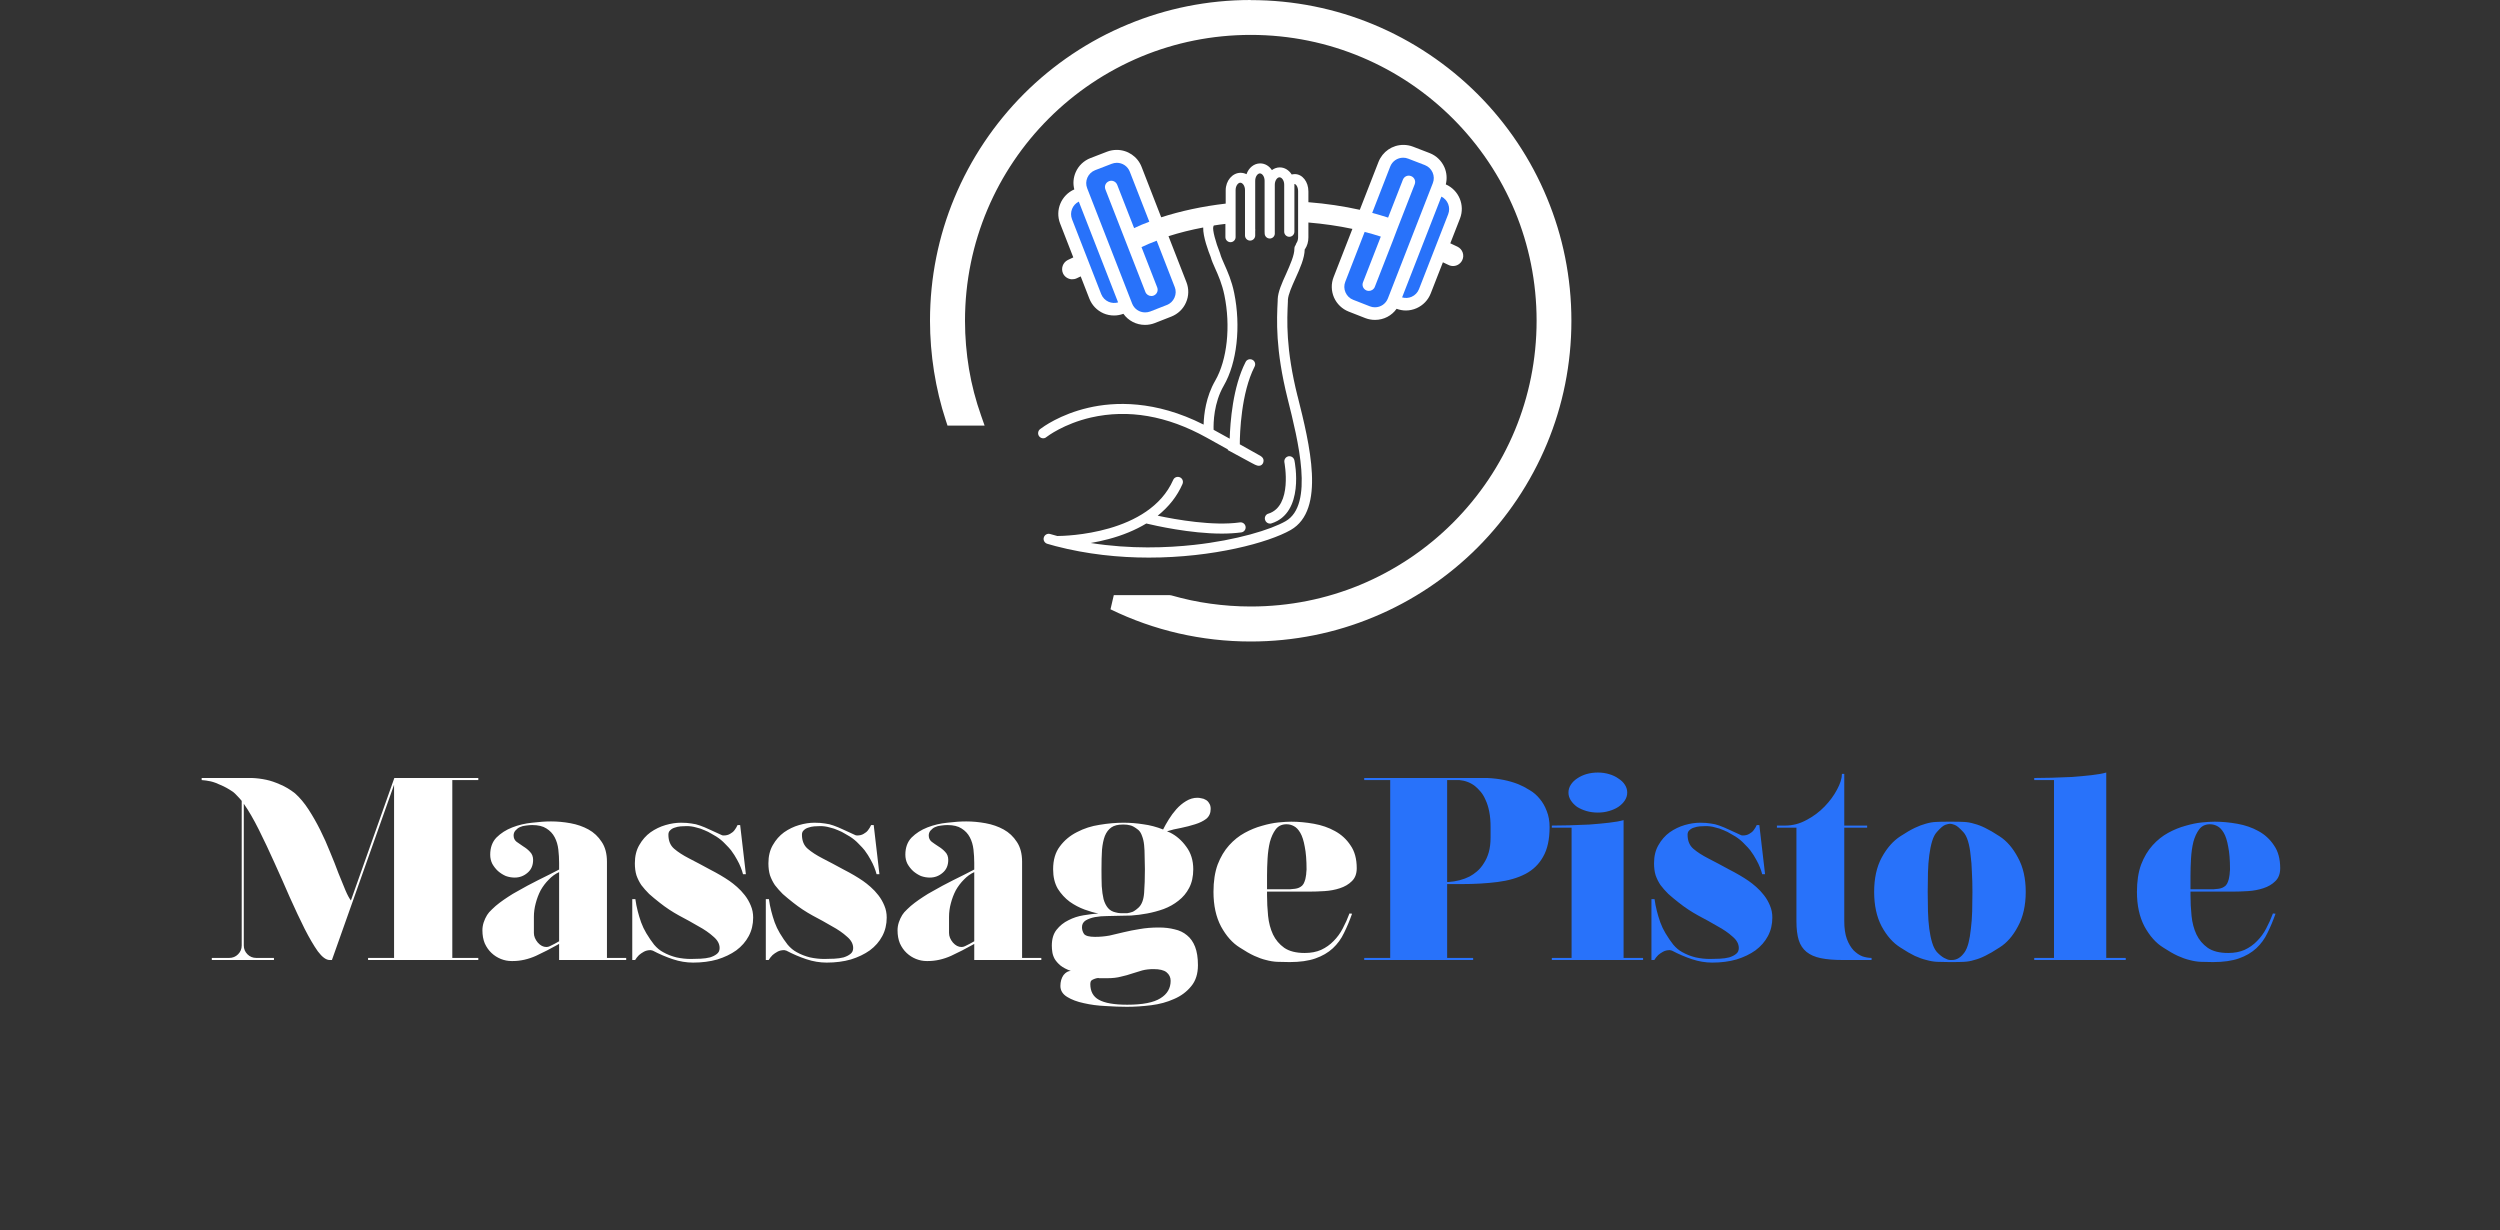
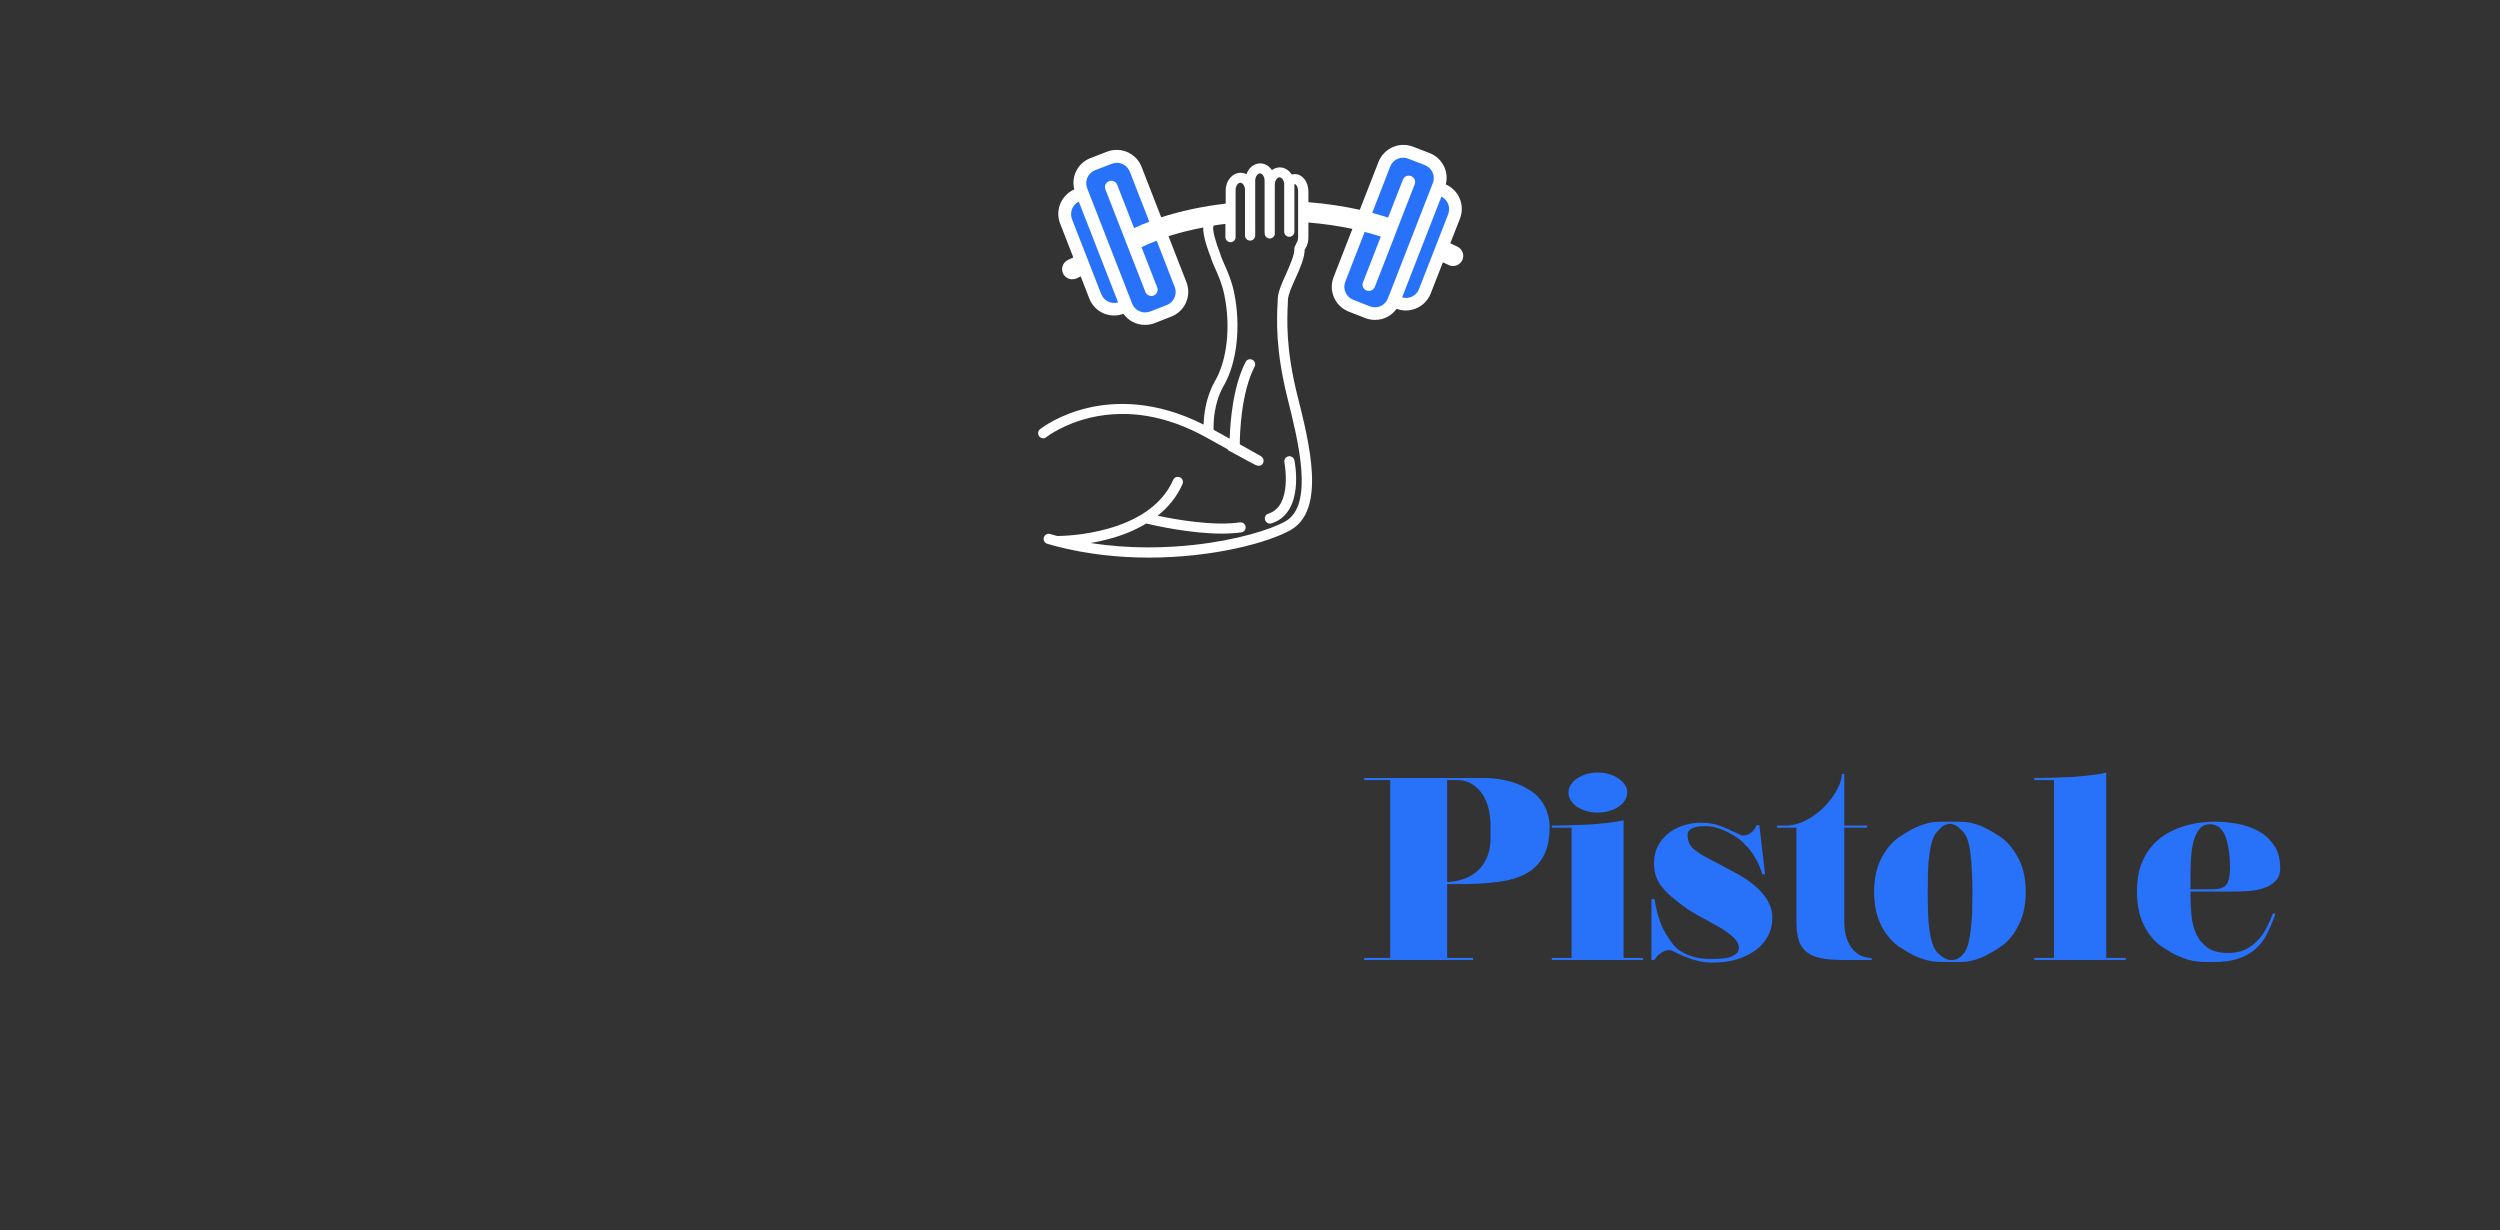
<svg xmlns="http://www.w3.org/2000/svg" width="250" height="123" viewBox="0 0 250 123" fill="none">
  <rect x="0" y="0" width="250" height="123" fill="#333333" stroke="none" />
  <path fill-rule="evenodd" clip-rule="evenodd" d="M126.84 51.36C126.57 51.44 126.42 51.73 126.51 52C126.58 52.22 126.78 52.36 126.99 52.36C127.04 52.36 127.09 52.36 127.14 52.34C130.48 51.29 129.49 46.24 129.44 46.03C129.38 45.76 129.12 45.58 128.84 45.63C128.57 45.69 128.39 45.95 128.44 46.23C128.44 46.27 129.29 50.6 126.83 51.37L126.84 51.36Z" fill="white" />
  <path fill-rule="evenodd" clip-rule="evenodd" d="M129.76 39.64C128.56 34.85 128.7 32.01 128.79 30.13V29.99C128.82 29.45 129.19 28.63 129.55 27.83C130 26.84 130.46 25.81 130.47 24.94C130.47 24.93 130.49 24.92 130.5 24.91C130.72 24.59 130.84 24.18 130.84 23.75V22.25C132.36 22.38 133.84 22.59 135.24 22.89L133.36 27.71C133.1 28.37 133.12 29.1 133.4 29.75C133.69 30.4 134.21 30.9 134.87 31.16L136.53 31.81C136.84 31.93 137.17 31.99 137.5 31.99C138.38 31.99 139.17 31.57 139.66 30.88C139.96 30.99 140.28 31.05 140.59 31.05C140.95 31.05 141.32 30.97 141.66 30.82C142.31 30.53 142.81 30.01 143.07 29.35L144.29 26.23C144.48 26.32 144.67 26.41 144.86 26.5C145.02 26.58 145.2 26.61 145.37 26.6C145.72 26.58 146.05 26.37 146.22 26.03C146.47 25.53 146.26 24.92 145.75 24.67C145.51 24.55 145.27 24.44 145.03 24.33L146 21.85C146.52 20.51 145.88 19.01 144.58 18.44C144.72 17.87 144.68 17.27 144.44 16.72C144.15 16.07 143.63 15.57 142.97 15.31L141.31 14.67C141 14.55 140.67 14.49 140.34 14.49C139.23 14.49 138.26 15.16 137.85 16.19L135.98 20.98C134.35 20.62 132.62 20.36 130.84 20.22V19.14C130.84 18.17 130.24 17.41 129.48 17.41C129.37 17.41 129.27 17.43 129.17 17.45C128.9 17.02 128.47 16.74 127.98 16.74C127.69 16.74 127.42 16.84 127.19 17.01C126.92 16.6 126.5 16.34 126.02 16.34C125.4 16.34 124.87 16.78 124.65 17.42C124.47 17.33 124.27 17.28 124.06 17.28C123.24 17.28 122.57 18.07 122.57 19.03V20.36C120.25 20.63 118.08 21.1 116.12 21.73L114.16 16.69C113.76 15.66 112.78 14.99 111.67 14.99C111.34 14.99 111.01 15.05 110.7 15.17L109.04 15.81C108.38 16.07 107.85 16.57 107.57 17.22C107.33 17.77 107.28 18.37 107.43 18.94C106.13 19.51 105.49 21.01 106.01 22.35L107.33 25.74C107.14 25.82 106.96 25.91 106.78 26C106.28 26.25 106.07 26.86 106.31 27.36C106.48 27.7 106.81 27.9 107.16 27.93C107.33 27.93 107.51 27.91 107.67 27.83C107.8 27.76 107.93 27.7 108.07 27.64L108.93 29.85C109.19 30.52 109.69 31.04 110.34 31.33C110.68 31.48 111.05 31.55 111.41 31.55C111.72 31.55 112.04 31.49 112.34 31.38C112.83 32.07 113.63 32.49 114.5 32.49C114.83 32.49 115.16 32.43 115.47 32.31L117.13 31.66C117.79 31.4 118.32 30.9 118.6 30.25C118.89 29.6 118.9 28.87 118.64 28.21L116.85 23.62C117.94 23.27 119.1 22.98 120.32 22.75C120.29 23.67 120.85 25.16 121.07 25.7C121.16 26.05 121.33 26.42 121.52 26.85C121.83 27.54 122.21 28.4 122.44 29.52C123.08 32.63 122.72 35.99 121.52 38.07C120.59 39.68 120.39 41.43 120.36 42.46C115.5 40 111.43 40.17 108.82 40.78C105.99 41.44 104.28 42.71 104.04 42.89C103.9 42.98 103.81 43.14 103.81 43.32C103.81 43.6 104.04 43.83 104.32 43.83C104.45 43.83 104.56 43.78 104.65 43.7C104.74 43.63 106.38 42.38 109.1 41.75C112.83 40.9 116.71 41.57 120.64 43.75C121.5 44.23 122.21 44.62 122.8 44.95L122.77 45C122.77 45 123.48 45.39 124.19 45.77C124.55 45.96 124.9 46.16 125.17 46.3C125.31 46.37 125.42 46.43 125.5 46.47C125.66 46.55 125.79 46.58 125.89 46.58C126.12 46.58 126.24 46.43 126.3 46.32C126.3 46.3 126.53 45.88 126.06 45.6C126.02 45.58 125.96 45.54 125.87 45.49C125.7 45.39 125.44 45.24 125.05 45.03C124.76 44.87 124.41 44.67 123.98 44.43C123.98 43.33 124.11 39.29 125.46 36.66C125.59 36.41 125.49 36.1 125.24 35.98C124.99 35.85 124.68 35.95 124.56 36.2C123.27 38.71 123.02 42.25 122.97 43.87C122.5 43.61 121.96 43.31 121.36 42.98C121.34 42.28 121.37 40.3 122.38 38.56C123.7 36.28 124.1 32.64 123.42 29.3C123.17 28.07 122.76 27.16 122.43 26.42C122.25 26.02 122.1 25.67 122.03 25.41C122.03 25.39 122.02 25.36 122.01 25.34C121.55 24.2 121.23 22.96 121.33 22.67C121.34 22.63 121.36 22.59 121.38 22.55C121.76 22.49 122.15 22.43 122.54 22.39V23.71C122.54 23.99 122.77 24.22 123.05 24.22C123.33 24.22 123.56 23.99 123.56 23.71V19.01C123.56 18.58 123.81 18.27 124.03 18.27C124.25 18.27 124.5 18.57 124.5 19.01V23.55C124.5 23.83 124.73 24.06 125.01 24.06C125.29 24.06 125.52 23.83 125.52 23.55V23.07C125.53 23.02 125.54 22.96 125.52 22.91C125.52 22.87 125.52 22.82 125.52 22.78V18.08C125.52 17.65 125.77 17.34 125.99 17.34C126.21 17.34 126.46 17.64 126.46 18.08V23.17C126.46 23.25 126.46 23.33 126.47 23.4C126.5 23.66 126.72 23.85 126.97 23.85C126.99 23.85 127.01 23.85 127.03 23.85C127.31 23.82 127.51 23.57 127.48 23.29C127.48 23.25 127.48 23.21 127.48 23.17V18.47C127.48 18.04 127.73 17.73 127.95 17.73C128.17 17.73 128.42 18.03 128.42 18.47V23.17C128.42 23.45 128.65 23.68 128.93 23.68C129.21 23.68 129.44 23.45 129.44 23.17V18.47C129.44 18.47 129.44 18.42 129.44 18.4C129.44 18.4 129.45 18.4 129.46 18.4C129.58 18.4 129.81 18.67 129.81 19.11V23.73C129.81 23.95 129.75 24.16 129.65 24.3C129.61 24.36 129.58 24.43 129.57 24.5C129.49 24.59 129.44 24.72 129.44 24.85C129.45 25.51 129.02 26.46 128.61 27.39C128.19 28.31 127.8 29.18 127.77 29.92V30.06C127.67 32 127.53 34.93 128.76 39.86C129.82 44.09 131.42 50.48 128.56 52.12C127.09 52.96 123.68 54.02 119.39 54.49C116.74 54.78 113.06 54.93 109.07 54.3C109.63 54.2 110.23 54.08 110.85 53.91C112.29 53.53 113.55 53 114.63 52.35C115.51 52.56 119.02 53.36 122.18 53.36C122.86 53.36 123.52 53.32 124.13 53.24C124.41 53.2 124.6 52.94 124.56 52.67C124.52 52.39 124.26 52.2 123.99 52.24C121.32 52.62 117.59 51.96 115.77 51.57C116.88 50.68 117.72 49.62 118.25 48.4C118.36 48.14 118.25 47.84 117.99 47.73C117.73 47.62 117.43 47.73 117.32 47.99C114.93 53.42 106.53 53.6 105.73 53.6C105.49 53.54 105.25 53.47 105.01 53.4C104.74 53.32 104.46 53.48 104.38 53.75C104.3 54.02 104.46 54.3 104.73 54.38C105 54.46 105.28 54.53 105.55 54.61C108.69 55.43 111.88 55.76 114.88 55.76C121.32 55.76 126.86 54.26 129.07 53C132.6 50.98 130.96 44.41 129.76 39.62V39.64Z" fill="white" />
-   <path fill-rule="evenodd" clip-rule="evenodd" d="M144.14 19.66C144.78 19.98 145.08 20.74 144.82 21.42L141.9 28.91C141.76 29.26 141.5 29.53 141.16 29.68C140.86 29.81 140.53 29.83 140.21 29.74L144.14 19.66Z" fill="#2872FA" />
+   <path fill-rule="evenodd" clip-rule="evenodd" d="M144.14 19.66C144.78 19.98 145.08 20.74 144.82 21.42L141.9 28.91C141.76 29.26 141.5 29.53 141.16 29.68C140.86 29.81 140.53 29.83 140.21 29.74Z" fill="#2872FA" />
  <path fill-rule="evenodd" clip-rule="evenodd" d="M136.49 23.2C137.04 23.34 137.57 23.49 138.08 23.66L136.3 28.23C136.17 28.56 136.33 28.92 136.66 29.05C136.74 29.08 136.81 29.09 136.89 29.09C137.14 29.09 137.38 28.94 137.48 28.69L139.28 24.08L139.72 22.92L141.47 18.43C141.6 18.1 141.44 17.74 141.11 17.61C140.78 17.48 140.42 17.64 140.29 17.97L138.81 21.76C138.3 21.59 137.76 21.44 137.22 21.29L139.02 16.66C139.23 16.12 139.74 15.77 140.32 15.77C140.49 15.77 140.66 15.8 140.83 15.87L142.49 16.51C142.84 16.65 143.11 16.91 143.26 17.25C143.41 17.59 143.42 17.97 143.28 18.32L138.79 29.84C138.58 30.38 138.07 30.73 137.49 30.73C137.32 30.73 137.15 30.7 136.98 30.63L135.32 29.98C134.97 29.85 134.7 29.58 134.55 29.24C134.4 28.9 134.39 28.52 134.53 28.17L136.47 23.18L136.49 23.2Z" fill="#2872FA" />
  <path fill-rule="evenodd" clip-rule="evenodd" d="M110.86 30.18C110.52 30.03 110.26 29.76 110.12 29.41L107.2 21.92C106.94 21.24 107.24 20.48 107.88 20.16L111.81 30.24C111.5 30.33 111.16 30.31 110.86 30.18Z" fill="#2872FA" />
  <path fill-rule="evenodd" clip-rule="evenodd" d="M117.47 28.69C117.61 29.04 117.6 29.42 117.45 29.76C117.3 30.1 117.03 30.37 116.68 30.5L115.02 31.15C114.86 31.21 114.69 31.24 114.51 31.24C113.93 31.24 113.42 30.89 113.21 30.35L108.72 18.83C108.58 18.48 108.59 18.1 108.74 17.76C108.89 17.42 109.16 17.16 109.51 17.02L111.17 16.38C111.33 16.32 111.5 16.28 111.68 16.28C112.26 16.28 112.77 16.63 112.98 17.17L114.93 22.17C114.4 22.37 113.89 22.58 113.41 22.81L111.72 18.48C111.59 18.15 111.22 17.99 110.9 18.12C110.57 18.25 110.41 18.61 110.54 18.94L114.54 29.2C114.64 29.45 114.88 29.6 115.13 29.6C115.21 29.6 115.28 29.59 115.36 29.56C115.69 29.43 115.85 29.07 115.72 28.74L114.15 24.71C114.63 24.48 115.14 24.27 115.67 24.07L117.47 28.7V28.69Z" fill="#2872FA" />
-   <path fill-rule="evenodd" clip-rule="evenodd" d="M125.07 0.01C129.41 0.01 133.55 0.87 137.33 2.44C141.26 4.07 144.79 6.45 147.75 9.4C150.7 12.35 153.09 15.89 154.71 19.82C156.28 23.6 157.14 27.74 157.14 32.08C157.14 36.42 156.28 40.56 154.71 44.34C153.08 48.27 150.7 51.8 147.75 54.76C144.8 57.71 141.26 60.1 137.33 61.72C133.55 63.29 129.41 64.15 125.07 64.15C122.6 64.15 120.19 63.87 117.87 63.34C115.48 62.79 113.2 61.98 111.05 60.93L111.38 59.51H116.94L117.14 59.54C118.41 59.9 119.71 60.19 121.06 60.37C122.36 60.55 123.7 60.65 125.08 60.65C128.96 60.65 132.65 59.88 136.01 58.49C139.5 57.04 142.65 54.92 145.29 52.28C147.93 49.64 150.05 46.5 151.5 43C152.89 39.64 153.66 35.94 153.66 32.07C153.66 28.2 152.89 24.5 151.5 21.14C150.05 17.65 147.93 14.5 145.29 11.86C140.12 6.69 132.97 3.49 125.08 3.49C121.2 3.49 117.51 4.26 114.15 5.65C110.66 7.1 107.51 9.22 104.87 11.86C99.7 17.03 96.5 24.18 96.5 32.07C96.5 33.72 96.64 35.33 96.9 36.9C97.17 38.51 97.58 40.06 98.11 41.56L98.46 42.56H94.75L94.58 42.04C94.06 40.46 93.67 38.82 93.4 37.13C93.14 35.47 93 33.78 93 32.07C93 27.73 93.86 23.59 95.43 19.81C97.06 15.88 99.44 12.35 102.39 9.39C105.34 6.44 108.88 4.05 112.81 2.43C116.59 0.86 120.73 0 125.07 0V0.01Z" fill="white" />
-   <path d="M45.231 78.008V95.792H47.831V96H36.807V95.792H39.407V78.476L33.193 96H32.959C32.613 96 32.223 95.714 31.789 95.142C31.373 94.553 30.931 93.799 30.463 92.88C29.995 91.944 29.501 90.895 28.981 89.734C28.479 88.573 27.967 87.42 27.447 86.276C26.927 85.115 26.407 84.014 25.887 82.974C25.367 81.934 24.865 81.067 24.379 80.374V94.544C24.379 94.891 24.501 95.185 24.743 95.428C24.986 95.671 25.281 95.792 25.627 95.792H27.395V96H21.181V95.792H22.923C23.27 95.792 23.565 95.671 23.807 95.428C24.05 95.185 24.171 94.891 24.171 94.544V80.088C24.015 79.897 23.859 79.724 23.703 79.568C23.565 79.412 23.426 79.282 23.287 79.178C22.854 78.883 22.447 78.658 22.065 78.502C21.701 78.329 21.372 78.207 21.077 78.138C20.748 78.069 20.445 78.025 20.167 78.008V77.8H25.211C25.679 77.817 26.156 77.878 26.641 77.982C27.057 78.069 27.517 78.225 28.019 78.45C28.522 78.658 29.016 78.953 29.501 79.334C29.987 79.767 30.437 80.305 30.853 80.946C31.269 81.587 31.659 82.272 32.023 83C32.387 83.728 32.717 84.465 33.011 85.21C33.323 85.955 33.601 86.657 33.843 87.316C34.103 87.957 34.337 88.529 34.545 89.032C34.753 89.517 34.935 89.855 35.091 90.046L39.433 77.8H47.831V78.008H45.231ZM62.619 95.792V96H55.911V94.388L55.729 94.492C55.088 94.856 54.377 95.22 53.597 95.584C52.817 95.931 52.046 96.104 51.283 96.104H51.153C50.789 96.104 50.434 96.035 50.087 95.896C49.74 95.757 49.428 95.558 49.151 95.298C48.874 95.038 48.648 94.717 48.475 94.336C48.319 93.955 48.241 93.521 48.241 93.036C48.241 92.759 48.285 92.49 48.371 92.23C48.458 91.97 48.571 91.727 48.709 91.502C48.813 91.329 48.978 91.138 49.203 90.93C49.428 90.705 49.68 90.488 49.957 90.28C50.234 90.072 50.52 89.873 50.815 89.682C51.127 89.474 51.431 89.292 51.725 89.136C52.384 88.755 53.077 88.382 53.805 88.018C54.55 87.654 55.252 87.299 55.911 86.952V86.302C55.911 85.851 55.885 85.401 55.833 84.95C55.781 84.499 55.66 84.092 55.469 83.728C55.279 83.364 55.001 83.069 54.637 82.844C54.291 82.619 53.822 82.506 53.233 82.506C53.025 82.506 52.809 82.523 52.583 82.558C52.375 82.575 52.176 82.627 51.985 82.714C51.829 82.783 51.682 82.896 51.543 83.052C51.422 83.191 51.361 83.355 51.361 83.546C51.361 83.806 51.456 84.014 51.647 84.17C51.855 84.326 52.081 84.482 52.323 84.638C52.583 84.794 52.809 84.976 52.999 85.184C53.207 85.392 53.311 85.661 53.311 85.99C53.311 86.545 53.12 86.978 52.739 87.29C52.375 87.602 51.95 87.758 51.465 87.758C51.17 87.758 50.876 87.706 50.581 87.602C50.304 87.481 50.044 87.316 49.801 87.108C49.576 86.9 49.385 86.657 49.229 86.38C49.09 86.103 49.021 85.799 49.021 85.47C49.021 84.759 49.229 84.187 49.645 83.754C50.078 83.321 50.607 82.983 51.231 82.74C51.855 82.497 52.514 82.341 53.207 82.272C53.918 82.185 54.55 82.142 55.105 82.142C55.746 82.142 56.397 82.203 57.055 82.324C57.714 82.445 58.312 82.653 58.849 82.948C59.386 83.243 59.828 83.659 60.175 84.196C60.522 84.716 60.695 85.375 60.695 86.172V95.792H62.619ZM54.975 94.622C55.114 94.553 55.27 94.475 55.443 94.388C55.617 94.301 55.773 94.215 55.911 94.128V87.212C55.53 87.385 55.183 87.637 54.871 87.966C54.559 88.278 54.291 88.633 54.065 89.032C53.857 89.431 53.693 89.864 53.571 90.332C53.45 90.783 53.389 91.233 53.389 91.684V93.296C53.389 93.625 53.519 93.946 53.779 94.258C54.039 94.553 54.325 94.7 54.637 94.7C54.758 94.7 54.871 94.674 54.975 94.622ZM72.95 88.096C73.175 88.252 73.427 88.451 73.704 88.694C73.981 88.937 74.241 89.214 74.484 89.526C74.727 89.838 74.926 90.185 75.082 90.566C75.238 90.93 75.316 91.329 75.316 91.762C75.316 92.438 75.169 93.053 74.874 93.608C74.579 94.163 74.163 94.639 73.626 95.038C73.089 95.419 72.456 95.723 71.728 95.948C71 96.156 70.194 96.26 69.31 96.26C68.634 96.26 67.958 96.147 67.282 95.922C66.606 95.697 65.939 95.411 65.28 95.064C65.176 95.029 65.107 95.012 65.072 95.012C64.812 95.012 64.587 95.064 64.396 95.168C64.205 95.272 64.041 95.385 63.902 95.506C63.746 95.662 63.616 95.827 63.512 96H63.226V89.916H63.538C63.59 90.315 63.668 90.713 63.772 91.112C63.859 91.459 63.971 91.831 64.11 92.23C64.249 92.611 64.422 92.975 64.63 93.322C64.89 93.755 65.15 94.137 65.41 94.466C65.687 94.795 65.991 95.047 66.32 95.22C66.719 95.445 67.161 95.619 67.646 95.74C68.131 95.844 68.608 95.896 69.076 95.896C69.405 95.896 69.735 95.887 70.064 95.87C70.411 95.853 70.723 95.809 71 95.74C71.277 95.653 71.503 95.541 71.676 95.402C71.867 95.263 71.962 95.064 71.962 94.804C71.962 94.388 71.754 94.007 71.338 93.66C70.939 93.296 70.437 92.949 69.83 92.62C69.241 92.273 68.599 91.918 67.906 91.554C67.213 91.173 66.571 90.748 65.982 90.28C65.583 89.968 65.228 89.673 64.916 89.396C64.621 89.101 64.361 88.807 64.136 88.512C63.928 88.2 63.763 87.871 63.642 87.524C63.538 87.177 63.486 86.779 63.486 86.328C63.486 85.617 63.633 85.011 63.928 84.508C64.223 83.988 64.595 83.563 65.046 83.234C65.514 82.905 66.017 82.662 66.554 82.506C67.091 82.35 67.603 82.272 68.088 82.272C68.504 82.272 68.859 82.298 69.154 82.35C69.449 82.385 69.735 82.454 70.012 82.558C70.307 82.662 70.619 82.792 70.948 82.948C71.277 83.104 71.693 83.295 72.196 83.52C72.231 83.537 72.291 83.546 72.378 83.546C72.621 83.546 72.829 83.494 73.002 83.39C73.193 83.286 73.34 83.165 73.444 83.026C73.565 82.87 73.669 82.697 73.756 82.506H74.016L74.588 87.42H74.302C74.25 87.212 74.172 86.978 74.068 86.718C73.981 86.493 73.86 86.241 73.704 85.964C73.548 85.669 73.349 85.357 73.106 85.028C72.985 84.872 72.785 84.655 72.508 84.378C72.248 84.101 71.953 83.858 71.624 83.65C71.503 83.581 71.338 83.485 71.13 83.364C70.939 83.243 70.714 83.13 70.454 83.026C70.194 82.905 69.908 82.809 69.596 82.74C69.301 82.653 68.989 82.61 68.66 82.61C68.487 82.61 68.287 82.619 68.062 82.636C67.854 82.653 67.655 82.697 67.464 82.766C67.291 82.818 67.143 82.905 67.022 83.026C66.901 83.13 66.84 83.277 66.84 83.468C66.84 84.075 67.031 84.543 67.412 84.872C67.793 85.201 68.287 85.522 68.894 85.834C69.57 86.181 70.272 86.553 71 86.952C71.745 87.333 72.395 87.715 72.95 88.096ZM86.305 88.096C86.531 88.252 86.782 88.451 87.059 88.694C87.337 88.937 87.597 89.214 87.839 89.526C88.082 89.838 88.281 90.185 88.437 90.566C88.593 90.93 88.671 91.329 88.671 91.762C88.671 92.438 88.524 93.053 88.229 93.608C87.935 94.163 87.519 94.639 86.981 95.038C86.444 95.419 85.811 95.723 85.083 95.948C84.355 96.156 83.549 96.26 82.665 96.26C81.989 96.26 81.313 96.147 80.637 95.922C79.961 95.697 79.294 95.411 78.635 95.064C78.531 95.029 78.462 95.012 78.427 95.012C78.167 95.012 77.942 95.064 77.751 95.168C77.561 95.272 77.396 95.385 77.257 95.506C77.101 95.662 76.971 95.827 76.867 96H76.581V89.916H76.893C76.945 90.315 77.023 90.713 77.127 91.112C77.214 91.459 77.327 91.831 77.465 92.23C77.604 92.611 77.777 92.975 77.985 93.322C78.245 93.755 78.505 94.137 78.765 94.466C79.043 94.795 79.346 95.047 79.675 95.22C80.074 95.445 80.516 95.619 81.001 95.74C81.487 95.844 81.963 95.896 82.431 95.896C82.761 95.896 83.09 95.887 83.419 95.87C83.766 95.853 84.078 95.809 84.355 95.74C84.633 95.653 84.858 95.541 85.031 95.402C85.222 95.263 85.317 95.064 85.317 94.804C85.317 94.388 85.109 94.007 84.693 93.66C84.295 93.296 83.792 92.949 83.185 92.62C82.596 92.273 81.955 91.918 81.261 91.554C80.568 91.173 79.927 90.748 79.337 90.28C78.939 89.968 78.583 89.673 78.271 89.396C77.977 89.101 77.717 88.807 77.491 88.512C77.283 88.2 77.119 87.871 76.997 87.524C76.893 87.177 76.841 86.779 76.841 86.328C76.841 85.617 76.989 85.011 77.283 84.508C77.578 83.988 77.951 83.563 78.401 83.234C78.869 82.905 79.372 82.662 79.909 82.506C80.447 82.35 80.958 82.272 81.443 82.272C81.859 82.272 82.215 82.298 82.509 82.35C82.804 82.385 83.09 82.454 83.367 82.558C83.662 82.662 83.974 82.792 84.303 82.948C84.633 83.104 85.049 83.295 85.551 83.52C85.586 83.537 85.647 83.546 85.733 83.546C85.976 83.546 86.184 83.494 86.357 83.39C86.548 83.286 86.695 83.165 86.799 83.026C86.921 82.87 87.025 82.697 87.111 82.506H87.371L87.943 87.42H87.657C87.605 87.212 87.527 86.978 87.423 86.718C87.337 86.493 87.215 86.241 87.059 85.964C86.903 85.669 86.704 85.357 86.461 85.028C86.34 84.872 86.141 84.655 85.863 84.378C85.603 84.101 85.309 83.858 84.979 83.65C84.858 83.581 84.693 83.485 84.485 83.364C84.295 83.243 84.069 83.13 83.809 83.026C83.549 82.905 83.263 82.809 82.951 82.74C82.657 82.653 82.345 82.61 82.015 82.61C81.842 82.61 81.643 82.619 81.417 82.636C81.209 82.653 81.01 82.697 80.819 82.766C80.646 82.818 80.499 82.905 80.377 83.026C80.256 83.13 80.195 83.277 80.195 83.468C80.195 84.075 80.386 84.543 80.767 84.872C81.149 85.201 81.643 85.522 82.249 85.834C82.925 86.181 83.627 86.553 84.355 86.952C85.101 87.333 85.751 87.715 86.305 88.096ZM104.133 95.792V96H97.425V94.388L97.243 94.492C96.602 94.856 95.891 95.22 95.111 95.584C94.331 95.931 93.559 96.104 92.797 96.104H92.667C92.303 96.104 91.948 96.035 91.601 95.896C91.254 95.757 90.942 95.558 90.665 95.298C90.388 95.038 90.162 94.717 89.989 94.336C89.833 93.955 89.755 93.521 89.755 93.036C89.755 92.759 89.798 92.49 89.885 92.23C89.972 91.97 90.084 91.727 90.223 91.502C90.327 91.329 90.492 91.138 90.717 90.93C90.942 90.705 91.194 90.488 91.471 90.28C91.748 90.072 92.034 89.873 92.329 89.682C92.641 89.474 92.944 89.292 93.239 89.136C93.897 88.755 94.591 88.382 95.319 88.018C96.064 87.654 96.766 87.299 97.425 86.952V86.302C97.425 85.851 97.399 85.401 97.347 84.95C97.295 84.499 97.174 84.092 96.983 83.728C96.792 83.364 96.515 83.069 96.151 82.844C95.804 82.619 95.336 82.506 94.747 82.506C94.539 82.506 94.322 82.523 94.097 82.558C93.889 82.575 93.689 82.627 93.499 82.714C93.343 82.783 93.195 82.896 93.057 83.052C92.936 83.191 92.875 83.355 92.875 83.546C92.875 83.806 92.97 84.014 93.161 84.17C93.369 84.326 93.594 84.482 93.837 84.638C94.097 84.794 94.322 84.976 94.513 85.184C94.721 85.392 94.825 85.661 94.825 85.99C94.825 86.545 94.634 86.978 94.253 87.29C93.889 87.602 93.464 87.758 92.979 87.758C92.684 87.758 92.389 87.706 92.095 87.602C91.817 87.481 91.558 87.316 91.315 87.108C91.09 86.9 90.899 86.657 90.743 86.38C90.604 86.103 90.535 85.799 90.535 85.47C90.535 84.759 90.743 84.187 91.159 83.754C91.592 83.321 92.121 82.983 92.745 82.74C93.369 82.497 94.028 82.341 94.721 82.272C95.431 82.185 96.064 82.142 96.619 82.142C97.26 82.142 97.91 82.203 98.569 82.324C99.228 82.445 99.826 82.653 100.363 82.948C100.9 83.243 101.342 83.659 101.689 84.196C102.036 84.716 102.209 85.375 102.209 86.172V95.792H104.133ZM96.489 94.622C96.627 94.553 96.784 94.475 96.957 94.388C97.13 94.301 97.286 94.215 97.425 94.128V87.212C97.043 87.385 96.697 87.637 96.385 87.966C96.073 88.278 95.804 88.633 95.579 89.032C95.371 89.431 95.206 89.864 95.085 90.332C94.963 90.783 94.903 91.233 94.903 91.684V93.296C94.903 93.625 95.033 93.946 95.293 94.258C95.553 94.553 95.839 94.7 96.151 94.7C96.272 94.7 96.385 94.674 96.489 94.622ZM121.068 80.894C121.068 81.31 120.92 81.639 120.626 81.882C120.331 82.107 119.958 82.289 119.508 82.428C119.074 82.567 118.606 82.688 118.104 82.792C117.601 82.879 117.133 82.991 116.7 83.13L117.012 83.26C117.636 83.572 118.173 84.04 118.624 84.664C119.092 85.288 119.326 86.042 119.326 86.926C119.326 87.654 119.187 88.278 118.91 88.798C118.65 89.301 118.294 89.725 117.844 90.072C117.41 90.419 116.916 90.696 116.362 90.904C115.824 91.095 115.278 91.242 114.724 91.346C114.169 91.45 113.632 91.519 113.112 91.554C112.609 91.571 112.184 91.58 111.838 91.58C111.508 91.58 111.127 91.589 110.694 91.606C110.278 91.606 109.879 91.641 109.498 91.71C109.134 91.779 108.822 91.892 108.562 92.048C108.319 92.204 108.198 92.429 108.198 92.724C108.198 92.967 108.267 93.192 108.406 93.4C108.562 93.591 108.926 93.686 109.498 93.686C110 93.686 110.486 93.643 110.954 93.556C111.422 93.452 111.898 93.339 112.384 93.218C112.886 93.097 113.415 92.993 113.97 92.906C114.542 92.802 115.183 92.75 115.894 92.75C116.466 92.75 116.986 92.811 117.454 92.932C117.939 93.036 118.355 93.235 118.702 93.53C119.048 93.807 119.317 94.189 119.508 94.674C119.698 95.159 119.794 95.775 119.794 96.52C119.794 97.387 119.568 98.089 119.118 98.626C118.667 99.181 118.095 99.605 117.402 99.9C116.708 100.212 115.946 100.42 115.114 100.524C114.282 100.628 113.476 100.68 112.696 100.68C112.037 100.68 111.318 100.654 110.538 100.602C109.775 100.567 109.056 100.472 108.38 100.316C107.721 100.177 107.166 99.969 106.716 99.692C106.265 99.415 106.04 99.051 106.04 98.6C106.04 98.167 106.144 97.803 106.352 97.508C106.577 97.231 106.82 97.092 107.08 97.092C106.646 96.936 106.3 96.754 106.04 96.546C105.797 96.338 105.606 96.121 105.468 95.896C105.346 95.671 105.268 95.445 105.234 95.22C105.199 94.995 105.182 94.778 105.182 94.57C105.182 93.911 105.338 93.383 105.65 92.984C105.979 92.568 106.378 92.247 106.846 92.022C107.314 91.779 107.816 91.615 108.354 91.528C108.891 91.441 109.385 91.381 109.836 91.346C109.437 91.277 108.978 91.147 108.458 90.956C107.938 90.765 107.444 90.505 106.976 90.176C106.508 89.829 106.109 89.396 105.78 88.876C105.468 88.339 105.312 87.689 105.312 86.926C105.312 85.99 105.537 85.227 105.988 84.638C106.438 84.031 107.01 83.555 107.704 83.208C108.397 82.844 109.151 82.601 109.966 82.48C110.798 82.341 111.595 82.272 112.358 82.272C113.016 82.272 113.675 82.324 114.334 82.428C114.992 82.515 115.651 82.688 116.31 82.948C116.466 82.636 116.656 82.298 116.882 81.934C117.107 81.57 117.358 81.232 117.636 80.92C117.93 80.591 118.251 80.322 118.598 80.114C118.962 79.889 119.343 79.776 119.742 79.776C119.863 79.776 119.993 79.793 120.132 79.828C120.288 79.845 120.435 79.897 120.574 79.984C120.712 80.053 120.825 80.166 120.912 80.322C121.016 80.461 121.068 80.651 121.068 80.894ZM112.722 100.472C114.264 100.472 115.374 100.255 116.05 99.822C116.726 99.406 117.064 98.825 117.064 98.08C117.064 97.733 116.925 97.447 116.648 97.222C116.388 97.014 115.954 96.91 115.348 96.91C114.949 96.91 114.576 96.953 114.23 97.04C113.9 97.144 113.562 97.248 113.216 97.352C112.869 97.473 112.496 97.577 112.098 97.664C111.716 97.768 111.266 97.82 110.746 97.82H109.94C109.87 97.82 109.836 97.811 109.836 97.794C109.68 97.811 109.541 97.846 109.42 97.898C109.316 97.933 109.22 97.985 109.134 98.054C109.064 98.141 109.03 98.253 109.03 98.392C109.03 99.137 109.316 99.666 109.888 99.978C110.477 100.307 111.422 100.472 112.722 100.472ZM113.84 90.774C114.169 90.479 114.36 89.985 114.412 89.292C114.464 88.599 114.49 87.81 114.49 86.926C114.49 86.493 114.481 86.068 114.464 85.652C114.464 85.236 114.446 84.855 114.412 84.508C114.377 84.161 114.308 83.858 114.204 83.598C114.117 83.338 113.996 83.139 113.84 83C113.493 82.723 113.216 82.567 113.008 82.532C112.817 82.48 112.609 82.454 112.384 82.454H112.28C111.794 82.454 111.413 82.549 111.136 82.74C110.858 82.931 110.642 83.217 110.486 83.598C110.347 83.962 110.252 84.421 110.2 84.976C110.165 85.531 110.148 86.181 110.148 86.926C110.148 87.55 110.156 88.113 110.174 88.616C110.208 89.119 110.269 89.552 110.356 89.916C110.46 90.28 110.607 90.575 110.798 90.8C110.988 91.025 111.248 91.173 111.578 91.242C111.647 91.259 111.725 91.277 111.812 91.294C111.898 91.311 111.985 91.32 112.072 91.32C112.176 91.32 112.297 91.32 112.436 91.32C112.54 91.32 112.635 91.32 112.722 91.32C112.808 91.303 112.895 91.285 112.982 91.268C113.068 91.251 113.155 91.225 113.242 91.19C113.328 91.155 113.406 91.112 113.476 91.06C113.562 91.008 113.684 90.913 113.84 90.774ZM126.704 89.526C126.704 90.202 126.739 90.887 126.808 91.58C126.877 92.273 127.042 92.897 127.302 93.452C127.562 93.989 127.935 94.431 128.42 94.778C128.923 95.125 129.607 95.298 130.474 95.298C131.098 95.298 131.644 95.194 132.112 94.986C132.597 94.761 133.013 94.466 133.36 94.102C133.724 93.738 134.027 93.322 134.27 92.854C134.53 92.369 134.755 91.866 134.946 91.346L135.206 91.372C134.963 92.065 134.695 92.707 134.4 93.296C134.123 93.885 133.75 94.397 133.282 94.83C132.814 95.263 132.233 95.601 131.54 95.844C130.847 96.087 129.989 96.208 128.966 96.208C128.498 96.208 128.082 96.199 127.718 96.182C127.354 96.165 126.981 96.104 126.6 96C126.236 95.913 125.846 95.775 125.43 95.584C125.014 95.393 124.529 95.116 123.974 94.752C123.246 94.301 122.622 93.599 122.102 92.646C121.599 91.693 121.348 90.54 121.348 89.188C121.348 88.131 121.487 87.221 121.764 86.458C122.059 85.695 122.44 85.054 122.908 84.534C123.376 84.014 123.896 83.598 124.468 83.286C125.04 82.974 125.612 82.74 126.184 82.584C126.773 82.411 127.319 82.298 127.822 82.246C128.342 82.194 128.775 82.168 129.122 82.168C129.85 82.168 130.604 82.237 131.384 82.376C132.164 82.515 132.866 82.757 133.49 83.104C134.131 83.451 134.651 83.927 135.05 84.534C135.466 85.123 135.674 85.886 135.674 86.822C135.674 87.377 135.509 87.81 135.18 88.122C134.868 88.434 134.469 88.668 133.984 88.824C133.516 88.98 133.005 89.075 132.45 89.11C131.895 89.145 131.375 89.162 130.89 89.162H126.704V89.526ZM128.576 82.428C128.143 82.445 127.805 82.619 127.562 82.948C127.319 83.277 127.129 83.693 126.99 84.196C126.869 84.699 126.791 85.253 126.756 85.86C126.721 86.449 126.704 87.013 126.704 87.55V88.928H128.992C129.079 88.928 129.252 88.911 129.512 88.876C129.789 88.841 130.023 88.737 130.214 88.564C130.318 88.46 130.396 88.33 130.448 88.174C130.517 88.001 130.561 87.836 130.578 87.68C130.613 87.507 130.63 87.359 130.63 87.238C130.647 87.099 130.656 87.004 130.656 86.952C130.656 86.016 130.595 85.253 130.474 84.664C130.37 84.075 130.223 83.615 130.032 83.286C129.841 82.957 129.625 82.731 129.382 82.61C129.157 82.489 128.923 82.428 128.68 82.428H128.576Z" fill="white" />
  <path d="M144.715 88.408V95.792H147.315V96H136.421V95.792H139.021V78.008H136.421V77.8H148.745C149.889 77.852 150.92 78.06 151.839 78.424C152.22 78.58 152.602 78.779 152.983 79.022C153.364 79.247 153.694 79.533 153.971 79.88C154.266 80.227 154.5 80.634 154.673 81.102C154.864 81.57 154.959 82.107 154.959 82.714C154.959 83.945 154.742 84.933 154.309 85.678C153.893 86.423 153.304 86.995 152.541 87.394C151.778 87.793 150.851 88.061 149.759 88.2C148.667 88.339 147.462 88.408 146.145 88.408H144.715ZM144.715 88.2H144.845C145.625 88.148 146.327 87.966 146.951 87.654C147.211 87.515 147.462 87.342 147.705 87.134C147.965 86.909 148.19 86.64 148.381 86.328C148.589 86.016 148.754 85.652 148.875 85.236C148.996 84.803 149.057 84.309 149.057 83.754V82.714C149.057 82.125 149.014 81.613 148.927 81.18C148.84 80.729 148.719 80.339 148.563 80.01C148.424 79.681 148.26 79.403 148.069 79.178C147.878 78.953 147.688 78.762 147.497 78.606C147.046 78.259 146.526 78.06 145.937 78.008H144.715V88.2ZM162.358 95.792V82.012C161.994 82.116 161.509 82.203 160.902 82.272C160.296 82.341 159.646 82.402 158.952 82.454C158.276 82.489 157.6 82.515 156.924 82.532C156.248 82.549 155.668 82.558 155.182 82.558V82.766H157.158V95.792H155.182V96H164.308V95.792H162.358ZM162.722 79.256C162.722 79.533 162.644 79.793 162.488 80.036C162.332 80.279 162.116 80.495 161.838 80.686C161.578 80.859 161.266 80.998 160.902 81.102C160.556 81.206 160.183 81.258 159.784 81.258C159.386 81.258 159.004 81.206 158.64 81.102C158.294 80.998 157.982 80.859 157.704 80.686C157.444 80.495 157.236 80.279 157.08 80.036C156.924 79.793 156.846 79.533 156.846 79.256C156.846 78.979 156.924 78.719 157.08 78.476C157.236 78.233 157.444 78.025 157.704 77.852C157.982 77.661 158.294 77.514 158.64 77.41C159.004 77.306 159.386 77.254 159.784 77.254C160.183 77.254 160.556 77.306 160.902 77.41C161.266 77.514 161.578 77.661 161.838 77.852C162.116 78.025 162.332 78.233 162.488 78.476C162.644 78.719 162.722 78.979 162.722 79.256ZM174.868 88.096C175.093 88.252 175.345 88.451 175.622 88.694C175.899 88.937 176.159 89.214 176.402 89.526C176.645 89.838 176.844 90.185 177 90.566C177.156 90.93 177.234 91.329 177.234 91.762C177.234 92.438 177.087 93.053 176.792 93.608C176.497 94.163 176.081 94.639 175.544 95.038C175.007 95.419 174.374 95.723 173.646 95.948C172.918 96.156 172.112 96.26 171.228 96.26C170.552 96.26 169.876 96.147 169.2 95.922C168.524 95.697 167.857 95.411 167.198 95.064C167.094 95.029 167.025 95.012 166.99 95.012C166.73 95.012 166.505 95.064 166.314 95.168C166.123 95.272 165.959 95.385 165.82 95.506C165.664 95.662 165.534 95.827 165.43 96H165.144V89.916H165.456C165.508 90.315 165.586 90.713 165.69 91.112C165.777 91.459 165.889 91.831 166.028 92.23C166.167 92.611 166.34 92.975 166.548 93.322C166.808 93.755 167.068 94.137 167.328 94.466C167.605 94.795 167.909 95.047 168.238 95.22C168.637 95.445 169.079 95.619 169.564 95.74C170.049 95.844 170.526 95.896 170.994 95.896C171.323 95.896 171.653 95.887 171.982 95.87C172.329 95.853 172.641 95.809 172.918 95.74C173.195 95.653 173.421 95.541 173.594 95.402C173.785 95.263 173.88 95.064 173.88 94.804C173.88 94.388 173.672 94.007 173.256 93.66C172.857 93.296 172.355 92.949 171.748 92.62C171.159 92.273 170.517 91.918 169.824 91.554C169.131 91.173 168.489 90.748 167.9 90.28C167.501 89.968 167.146 89.673 166.834 89.396C166.539 89.101 166.279 88.807 166.054 88.512C165.846 88.2 165.681 87.871 165.56 87.524C165.456 87.177 165.404 86.779 165.404 86.328C165.404 85.617 165.551 85.011 165.846 84.508C166.141 83.988 166.513 83.563 166.964 83.234C167.432 82.905 167.935 82.662 168.472 82.506C169.009 82.35 169.521 82.272 170.006 82.272C170.422 82.272 170.777 82.298 171.072 82.35C171.367 82.385 171.653 82.454 171.93 82.558C172.225 82.662 172.537 82.792 172.866 82.948C173.195 83.104 173.611 83.295 174.114 83.52C174.149 83.537 174.209 83.546 174.296 83.546C174.539 83.546 174.747 83.494 174.92 83.39C175.111 83.286 175.258 83.165 175.362 83.026C175.483 82.87 175.587 82.697 175.674 82.506H175.934L176.506 87.42H176.22C176.168 87.212 176.09 86.978 175.986 86.718C175.899 86.493 175.778 86.241 175.622 85.964C175.466 85.669 175.267 85.357 175.024 85.028C174.903 84.872 174.703 84.655 174.426 84.378C174.166 84.101 173.871 83.858 173.542 83.65C173.421 83.581 173.256 83.485 173.048 83.364C172.857 83.243 172.632 83.13 172.372 83.026C172.112 82.905 171.826 82.809 171.514 82.74C171.219 82.653 170.907 82.61 170.578 82.61C170.405 82.61 170.205 82.619 169.98 82.636C169.772 82.653 169.573 82.697 169.382 82.766C169.209 82.818 169.061 82.905 168.94 83.026C168.819 83.13 168.758 83.277 168.758 83.468C168.758 84.075 168.949 84.543 169.33 84.872C169.711 85.201 170.205 85.522 170.812 85.834C171.488 86.181 172.19 86.553 172.918 86.952C173.663 87.333 174.313 87.715 174.868 88.096ZM184.427 92.1C184.427 92.828 184.514 93.426 184.687 93.894C184.861 94.362 185.086 94.743 185.363 95.038C185.641 95.315 185.935 95.515 186.247 95.636C186.559 95.74 186.863 95.792 187.157 95.792V96H184.245C183.396 96 182.677 95.939 182.087 95.818C181.498 95.697 181.021 95.489 180.657 95.194C180.293 94.899 180.033 94.509 179.877 94.024C179.721 93.521 179.643 92.889 179.643 92.126V91.58V82.766H177.693V82.558H178.525C179.253 82.558 179.955 82.376 180.631 82.012C181.325 81.648 181.931 81.197 182.451 80.66C182.971 80.123 183.387 79.559 183.699 78.97C184.029 78.363 184.193 77.835 184.193 77.384H184.427V82.558H186.715V82.766H184.427V92.1ZM199.947 83.624C200.675 84.092 201.29 84.803 201.793 85.756C202.313 86.692 202.573 87.836 202.573 89.188C202.573 90.54 202.313 91.693 201.793 92.646C201.29 93.599 200.675 94.301 199.947 94.752C199.392 95.116 198.916 95.393 198.517 95.584C198.136 95.775 197.772 95.913 197.425 96C197.096 96.104 196.758 96.165 196.411 96.182C196.082 96.199 195.683 96.208 195.215 96.208H194.955C194.487 96.208 194.071 96.199 193.707 96.182C193.36 96.165 193.005 96.104 192.641 96C192.277 95.913 191.887 95.775 191.471 95.584C191.072 95.393 190.596 95.116 190.041 94.752C189.313 94.301 188.689 93.599 188.169 92.646C187.666 91.693 187.415 90.54 187.415 89.188C187.415 87.836 187.666 86.692 188.169 85.756C188.689 84.803 189.313 84.092 190.041 83.624C190.596 83.26 191.072 82.983 191.471 82.792C191.87 82.601 192.234 82.463 192.563 82.376C192.91 82.272 193.248 82.211 193.577 82.194C193.924 82.177 194.331 82.168 194.799 82.168H195.215C195.683 82.168 196.082 82.177 196.411 82.194C196.758 82.211 197.096 82.272 197.425 82.376C197.772 82.463 198.136 82.601 198.517 82.792C198.916 82.983 199.392 83.26 199.947 83.624ZM196.463 95.22C196.619 94.995 196.749 94.683 196.853 94.284C196.957 93.868 197.035 93.4 197.087 92.88C197.156 92.343 197.2 91.762 197.217 91.138C197.234 90.514 197.243 89.864 197.243 89.188C197.243 88.512 197.226 87.862 197.191 87.238C197.174 86.614 197.13 86.042 197.061 85.522C197.009 84.985 196.922 84.517 196.801 84.118C196.68 83.719 196.524 83.416 196.333 83.208C195.952 82.792 195.657 82.549 195.449 82.48C195.258 82.411 195.111 82.376 195.007 82.376C194.903 82.376 194.747 82.411 194.539 82.48C194.331 82.549 194.045 82.792 193.681 83.208C193.49 83.416 193.334 83.719 193.213 84.118C193.092 84.517 192.996 84.985 192.927 85.522C192.858 86.042 192.814 86.614 192.797 87.238C192.78 87.862 192.771 88.512 192.771 89.188C192.771 89.864 192.78 90.514 192.797 91.138C192.814 91.762 192.858 92.343 192.927 92.88C192.996 93.4 193.092 93.859 193.213 94.258C193.334 94.657 193.49 94.969 193.681 95.194C193.924 95.454 194.166 95.653 194.409 95.792C194.669 95.931 194.868 96 195.007 96H195.215C195.683 96 196.099 95.74 196.463 95.22ZM212.575 95.792V96H203.423V95.792H205.399V78.008H203.423V77.8C203.909 77.8 204.489 77.791 205.165 77.774C205.859 77.757 206.543 77.731 207.219 77.696C207.913 77.644 208.563 77.583 209.169 77.514C209.776 77.445 210.261 77.358 210.625 77.254V95.792H212.575ZM219.05 89.526C219.05 90.202 219.084 90.887 219.154 91.58C219.223 92.273 219.388 92.897 219.648 93.452C219.908 93.989 220.28 94.431 220.766 94.778C221.268 95.125 221.953 95.298 222.82 95.298C223.444 95.298 223.99 95.194 224.458 94.986C224.943 94.761 225.359 94.466 225.706 94.102C226.07 93.738 226.373 93.322 226.616 92.854C226.876 92.369 227.101 91.866 227.292 91.346L227.552 91.372C227.309 92.065 227.04 92.707 226.746 93.296C226.468 93.885 226.096 94.397 225.628 94.83C225.16 95.263 224.579 95.601 223.886 95.844C223.192 96.087 222.334 96.208 221.312 96.208C220.844 96.208 220.428 96.199 220.064 96.182C219.7 96.165 219.327 96.104 218.946 96C218.582 95.913 218.192 95.775 217.776 95.584C217.36 95.393 216.874 95.116 216.32 94.752C215.592 94.301 214.968 93.599 214.448 92.646C213.945 91.693 213.694 90.54 213.694 89.188C213.694 88.131 213.832 87.221 214.11 86.458C214.404 85.695 214.786 85.054 215.254 84.534C215.722 84.014 216.242 83.598 216.814 83.286C217.386 82.974 217.958 82.74 218.53 82.584C219.119 82.411 219.665 82.298 220.168 82.246C220.688 82.194 221.121 82.168 221.468 82.168C222.196 82.168 222.95 82.237 223.73 82.376C224.51 82.515 225.212 82.757 225.836 83.104C226.477 83.451 226.997 83.927 227.396 84.534C227.812 85.123 228.02 85.886 228.02 86.822C228.02 87.377 227.855 87.81 227.526 88.122C227.214 88.434 226.815 88.668 226.33 88.824C225.862 88.98 225.35 89.075 224.796 89.11C224.241 89.145 223.721 89.162 223.236 89.162H219.05V89.526ZM220.922 82.428C220.488 82.445 220.15 82.619 219.908 82.948C219.665 83.277 219.474 83.693 219.336 84.196C219.214 84.699 219.136 85.253 219.102 85.86C219.067 86.449 219.05 87.013 219.05 87.55V88.928H221.338C221.424 88.928 221.598 88.911 221.858 88.876C222.135 88.841 222.369 88.737 222.56 88.564C222.664 88.46 222.742 88.33 222.794 88.174C222.863 88.001 222.906 87.836 222.924 87.68C222.958 87.507 222.976 87.359 222.976 87.238C222.993 87.099 223.002 87.004 223.002 86.952C223.002 86.016 222.941 85.253 222.82 84.664C222.716 84.075 222.568 83.615 222.378 83.286C222.187 82.957 221.97 82.731 221.728 82.61C221.502 82.489 221.268 82.428 221.026 82.428H220.922Z" fill="#2872FA" />
</svg>